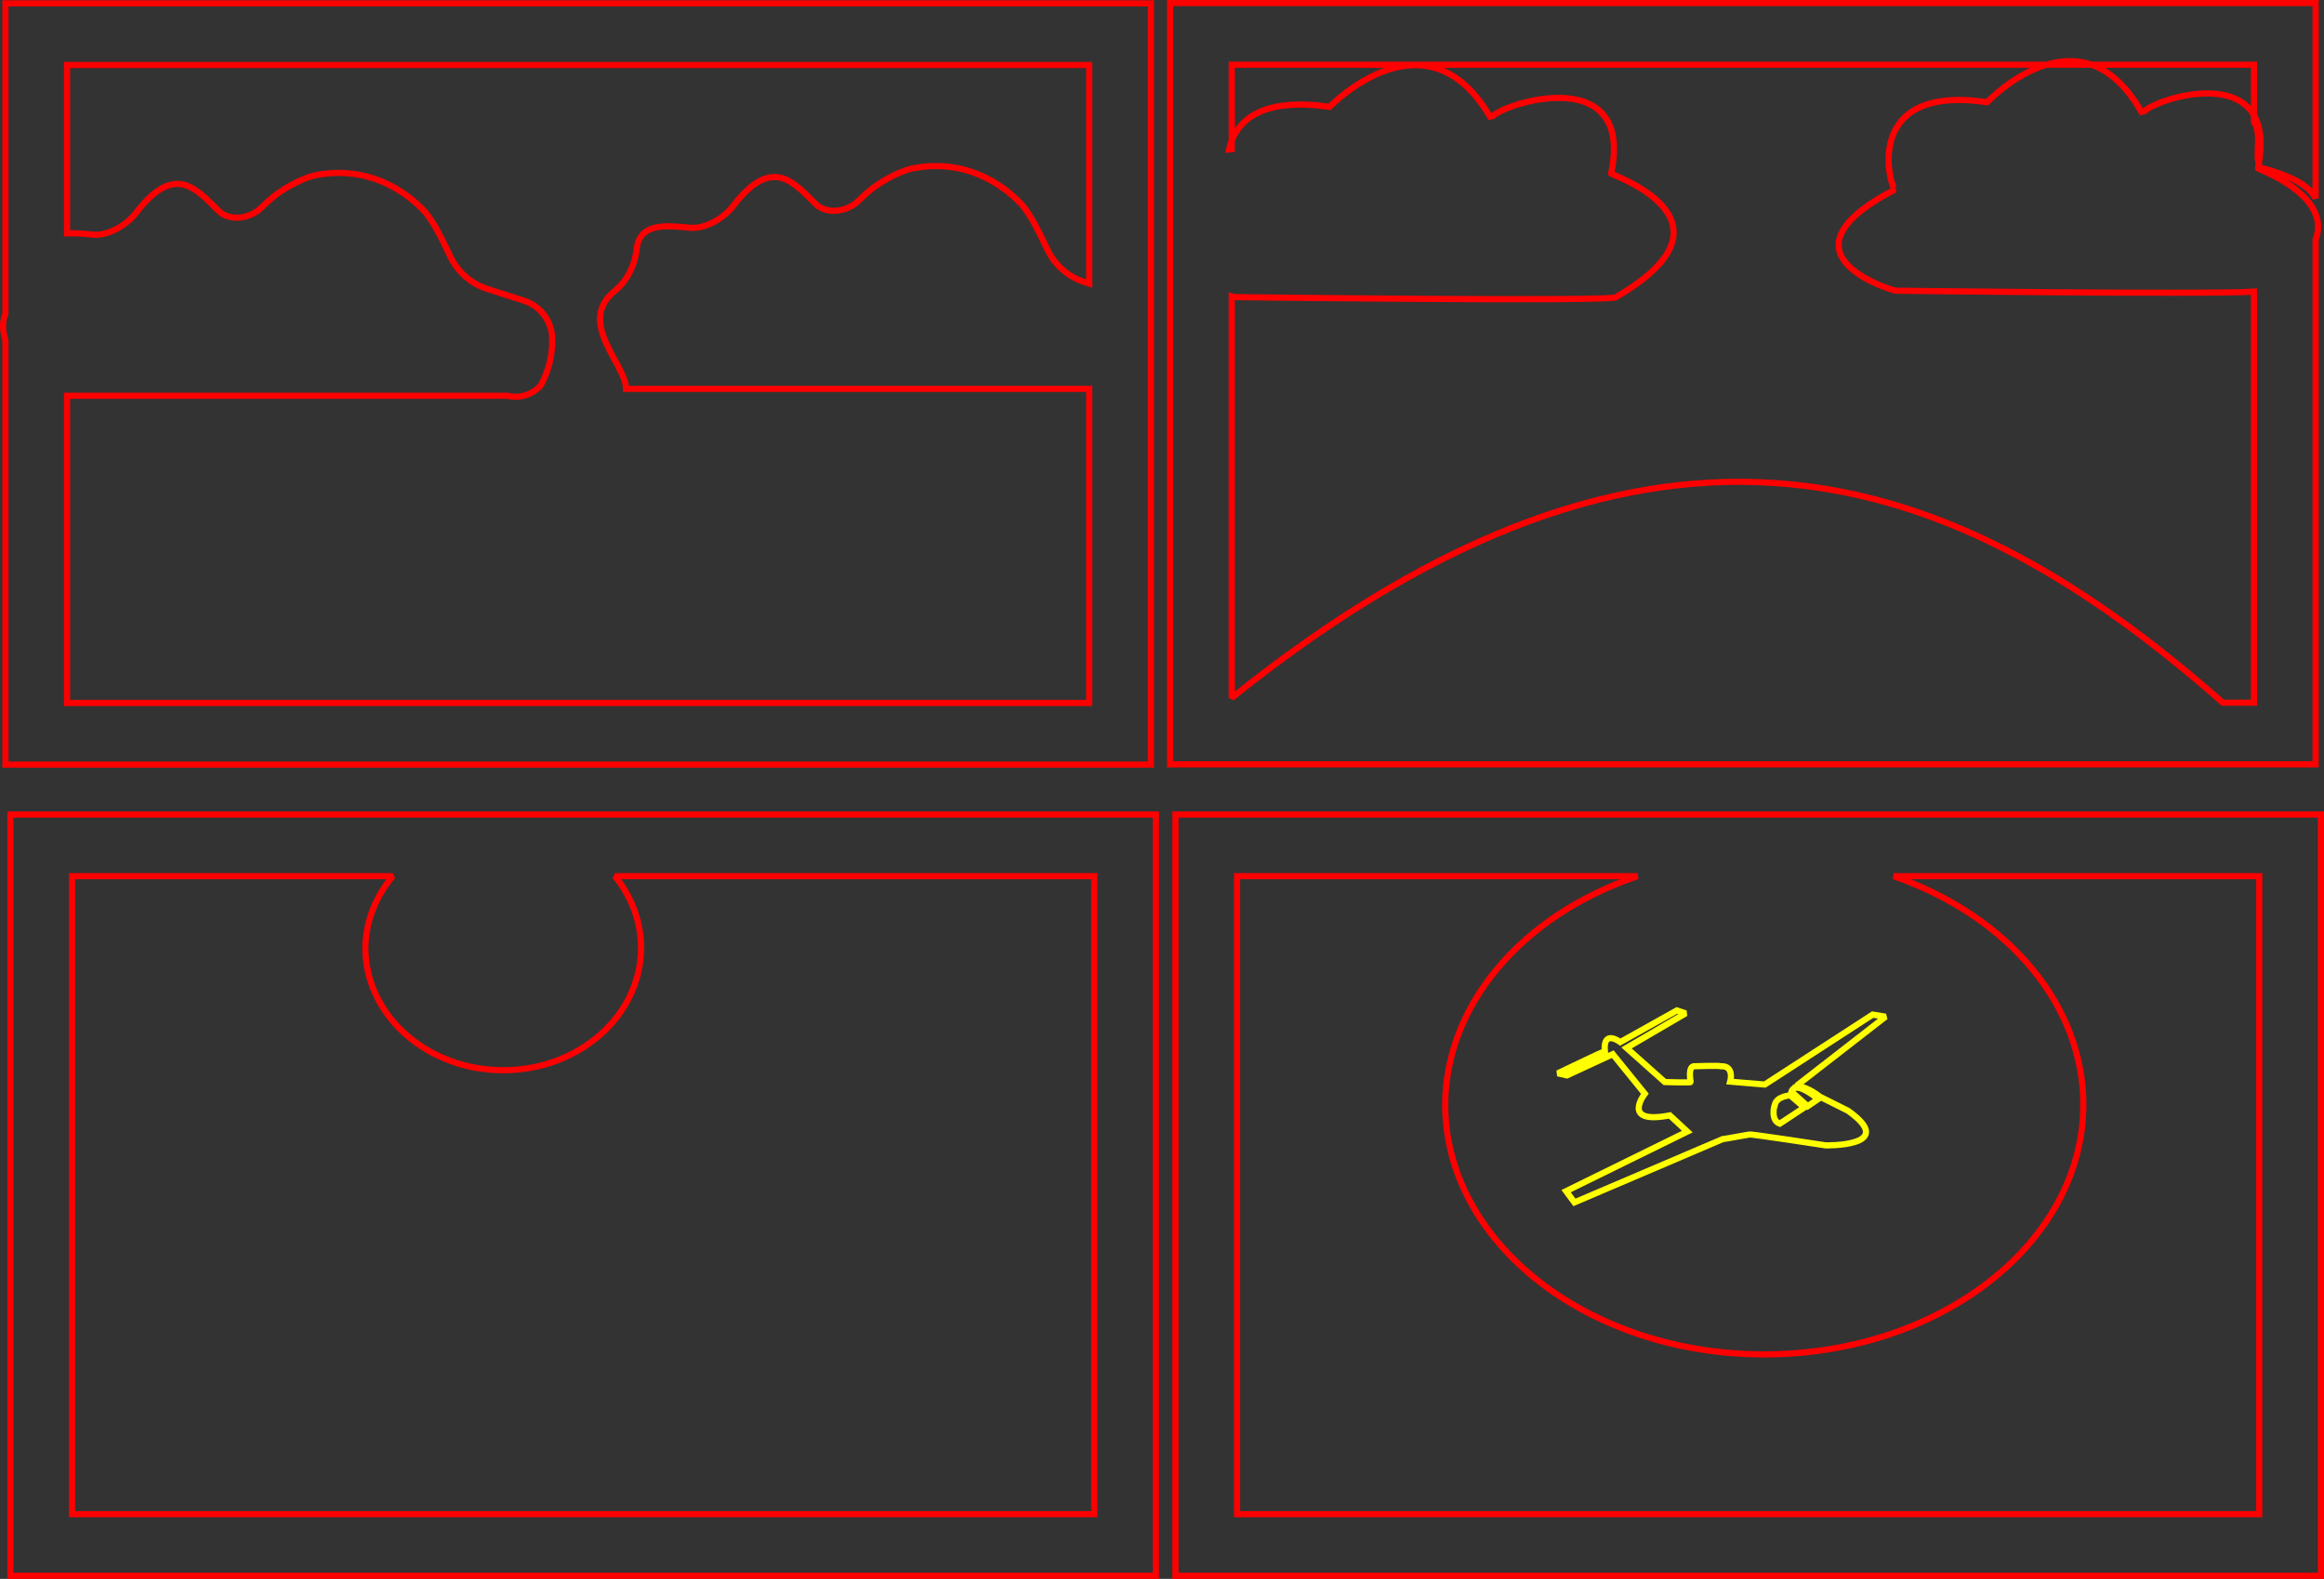
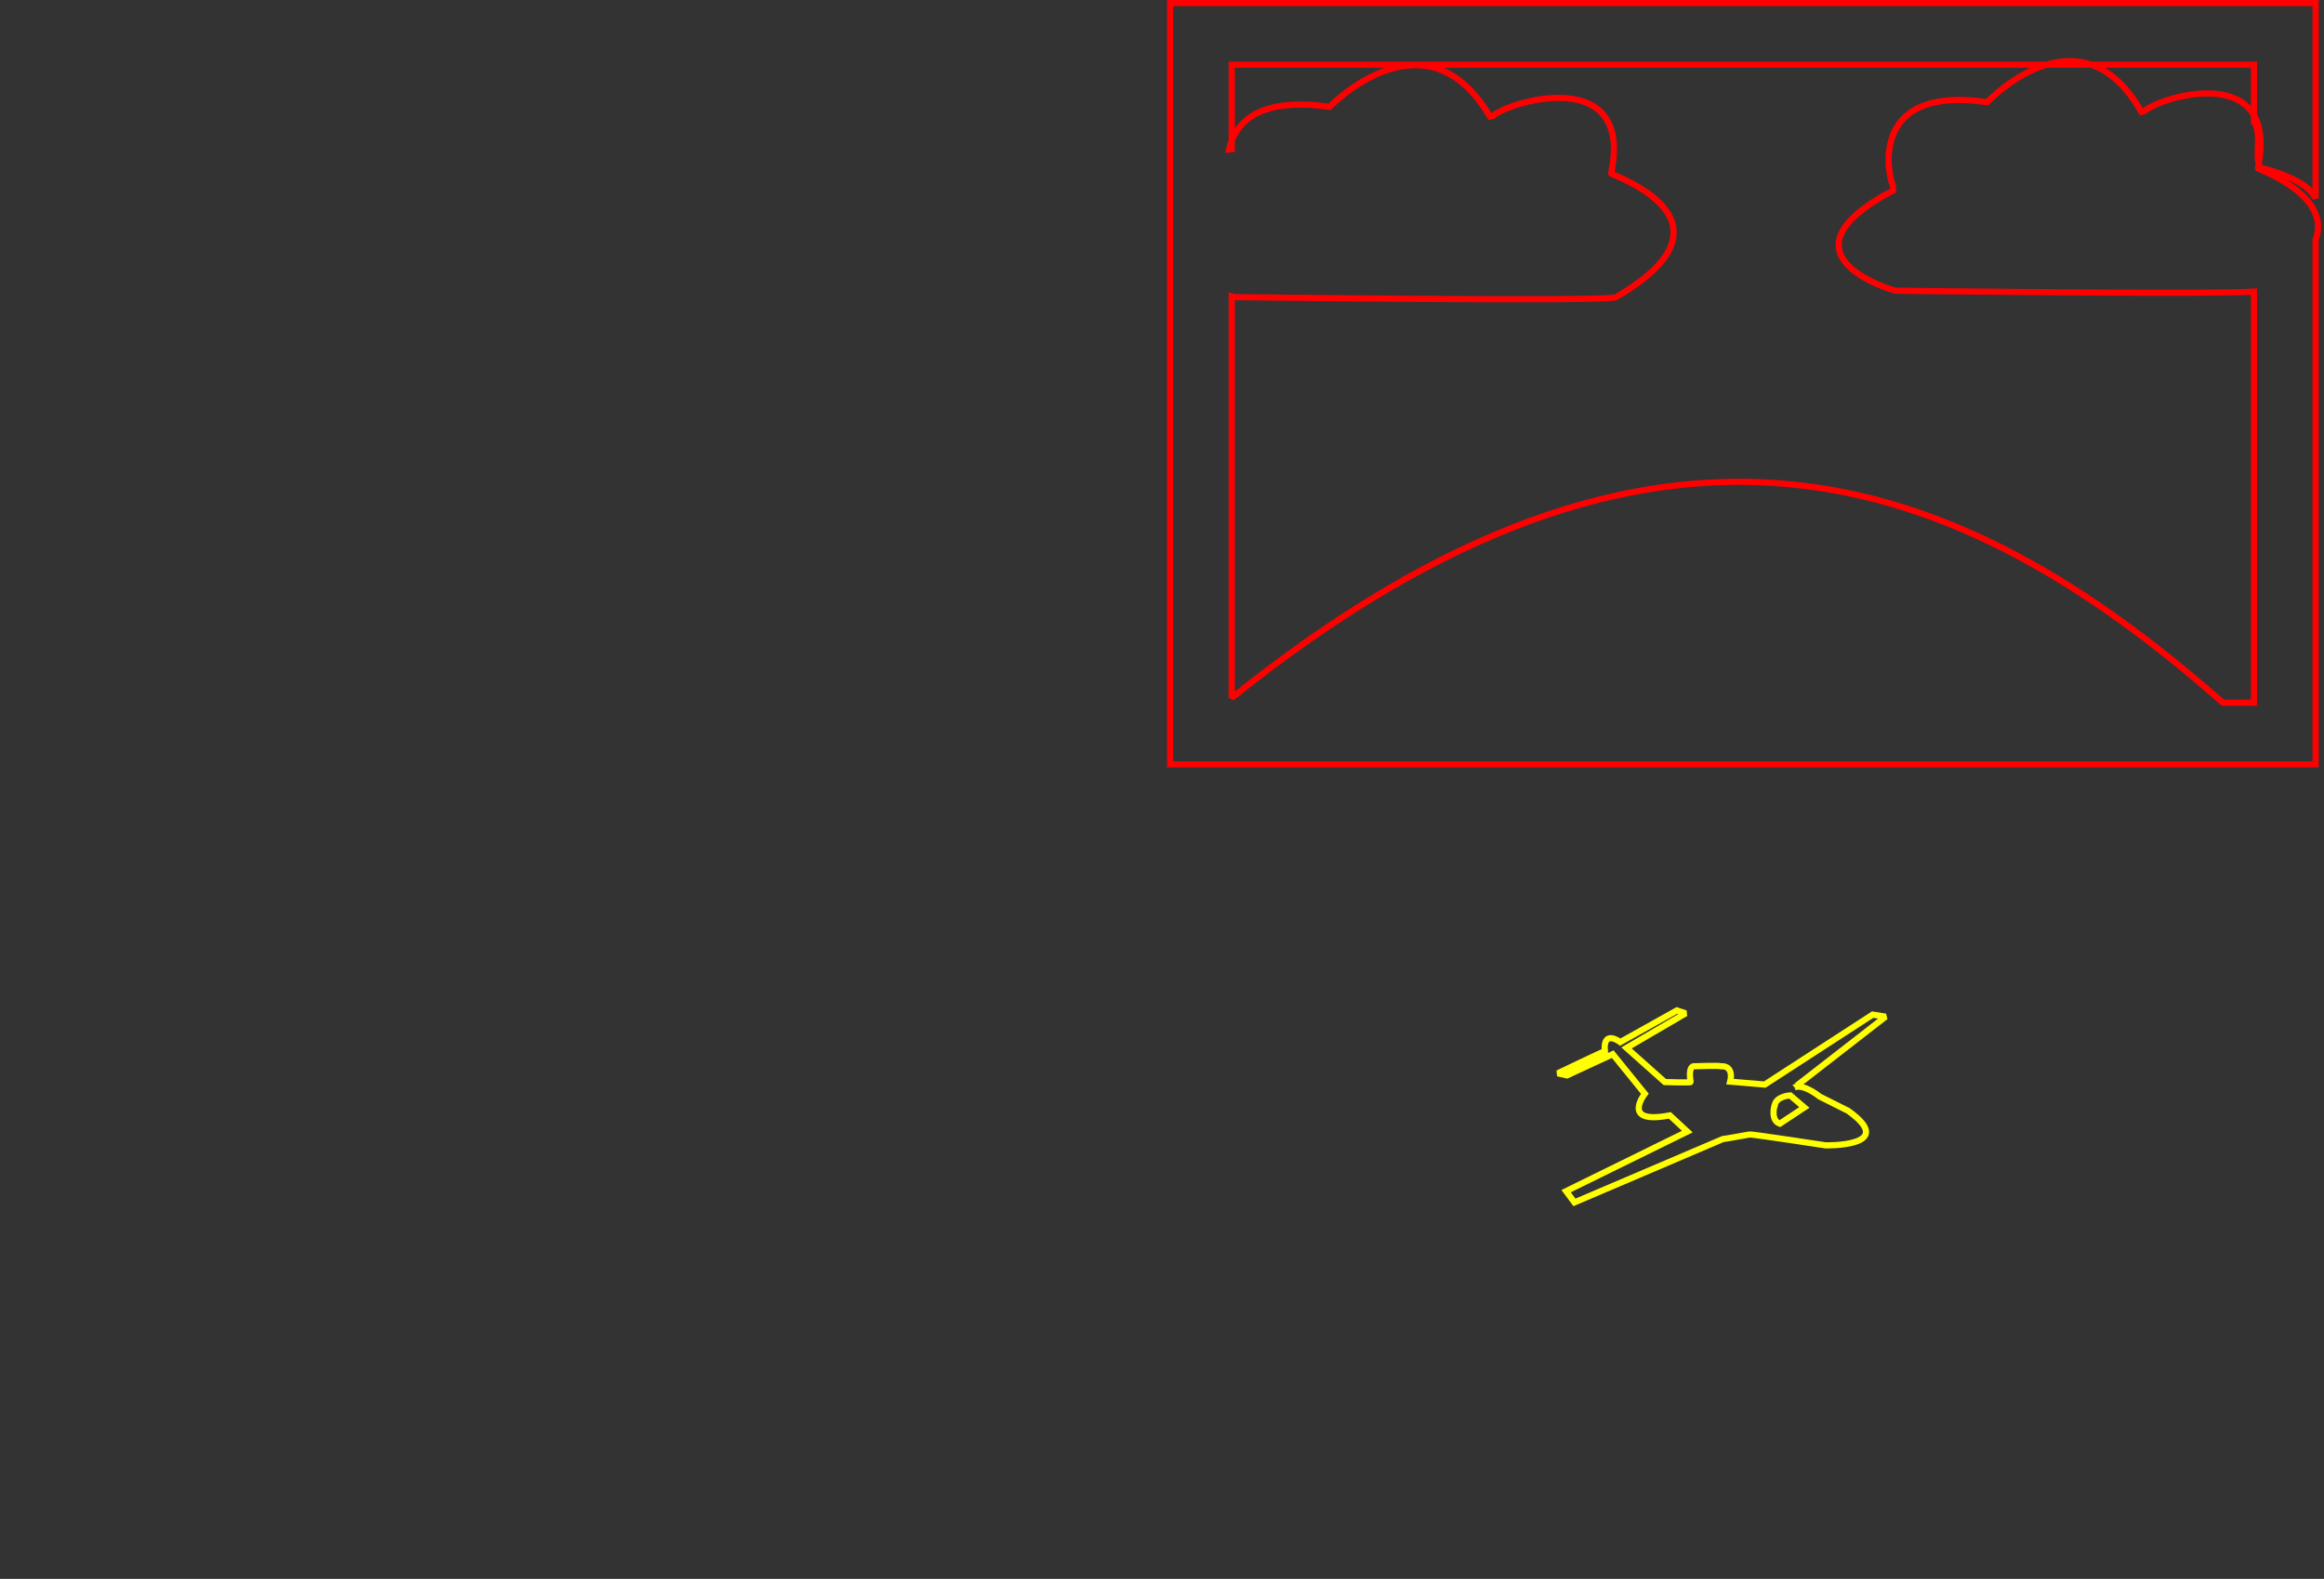
<svg xmlns="http://www.w3.org/2000/svg" xmlns:ns1="http://www.inkscape.org/namespaces/inkscape" xmlns:ns2="http://sodipodi.sourceforge.net/DTD/sodipodi-0.dtd" width="226.211mm" height="153.72mm" viewBox="0 0 226.211 153.72" version="1.1" id="svg1" xml:space="preserve" ns1:version="1.3.2 (091e20e, 2023-11-25, custom)" ns2:docname="dioramafinaljp.svg">
  <rect x="0" y="0" width="226.211" height="153.72" fill="#333333" stroke="none" />
  <ns2:namedview id="namedview1" pagecolor="#ffffff" bordercolor="#000000" borderopacity="0.25" ns1:showpageshadow="2" ns1:pageopacity="0.0" ns1:pagecheckerboard="0" ns1:deskcolor="#d1d1d1" ns1:document-units="mm" ns1:zoom="0.34609638" ns1:cx="252.81975" ns1:cy="489.74797" ns1:window-width="1920" ns1:window-height="991" ns1:window-x="-9" ns1:window-y="-9" ns1:window-maximized="1" ns1:current-layer="svg1" />
  <defs id="defs1">
    <ns1:path-effect effect="fillet_chamfer" id="path-effect19" is_visible="true" lpeversion="1" nodesatellites_param="F,0,0,1,0,0,0,1 @ F,0,0,1,0,4.498,0,1 @ F,0,0,1,0,4.498,0,1 @ F,0,0,1,0,4.498,0,1 @ F,0,0,1,0,4.498,0,1 @ F,0,0,1,0,4.498,0,1 @ F,0,0,1,0,4.498,0,1 @ F,0,0,1,0,4.498,0,1 @ F,0,0,1,0,4.498,0,1 @ F,0,0,1,0,4.498,0,1" radius="17" unit="px" method="auto" mode="F" chamfer_steps="1" flexible="false" use_knot_distance="true" apply_no_radius="true" apply_with_radius="true" only_selected="false" hide_knots="false" />
    <ns1:path-effect effect="fillet_chamfer" id="path-effect16" is_visible="true" lpeversion="1" nodesatellites_param="F,0,0,1,0,4.763,0,1 @ F,0,0,1,0,4.763,0,1 @ F,0,0,1,0,4.763,0,1 @ F,0,0,1,0,4.763,0,1 @ F,0,0,1,0,4.763,0,1" radius="18" unit="px" method="auto" mode="F" chamfer_steps="1" flexible="false" use_knot_distance="true" apply_no_radius="true" apply_with_radius="true" only_selected="false" hide_knots="false" />
    <ns1:path-effect effect="fillet_chamfer" id="path-effect19-8" is_visible="true" lpeversion="1" nodesatellites_param="F,0,0,1,0,0,0,1 @ F,0,0,1,0,4.498,0,1 @ F,0,0,1,0,4.498,0,1 @ F,0,0,1,0,4.498,0,1 @ F,0,0,1,0,4.498,0,1 @ F,0,0,1,0,4.498,0,1 @ F,0,0,1,0,4.498,0,1 @ F,0,0,1,0,4.498,0,1 @ F,0,0,1,0,4.498,0,1 @ F,0,0,1,0,4.498,0,1" radius="17" unit="px" method="auto" mode="F" chamfer_steps="1" flexible="false" use_knot_distance="true" apply_no_radius="true" apply_with_radius="true" only_selected="false" hide_knots="false" />
    <ns1:path-effect effect="fillet_chamfer" id="path-effect19-5" is_visible="true" lpeversion="1" nodesatellites_param="F,0,0,1,0,0,0,1 @ F,0,0,1,0,4.498,0,1 @ F,0,0,1,0,4.498,0,1 @ F,0,0,1,0,4.498,0,1 @ F,0,0,1,0,4.498,0,1 @ F,0,0,1,0,4.498,0,1 @ F,0,0,1,0,4.498,0,1 @ F,0,0,1,0,4.498,0,1 @ F,0,0,1,0,4.498,0,1 @ F,0,0,1,0,4.498,0,1" radius="17" unit="px" method="auto" mode="F" chamfer_steps="1" flexible="false" use_knot_distance="true" apply_no_radius="true" apply_with_radius="true" only_selected="false" hide_knots="false" />
  </defs>
  <path d="M 113.894,0.3 V 74.415 h 111.498 v -51.069 c 0.436,-1.16 0.242,-2.183 -0.27,-3.067 -1.467,-2.533 -5.588,-3.903 -5.331,-3.903 0.029,-0.14 0.044,-0.266 0.068,-0.401 -0.323,-1.049 0.303,-2.986 -0.467,-4.09 v -0.673 c -2.439,-4.192 -10.838,-1.015 -10.838,-0.112 -1.53,-2.766 -3.256,-4.197 -4.981,-4.801 h -4.371 c -3.185,0.954 -5.665,3.535 -5.784,3.654 -12.384,-1.835 -9.403,8.486 -8.944,8.486 -12.384,6.422 0,9.862 0,9.862 0,0 29.701,0.38 34.919,0.098 v 40.015 h -3.024 C 190.555,45.668 161.473,34.553 119.894,67.947 V 28.857 c 0.07,0.021 0.23,0.07 0.23,0.07 0,0 37.177,0.463 37.177,0 13.107,-7.642 -0.953,-12.042 -0.477,-12.042 2.383,-11.347 -11.677,-6.484 -11.677,-5.326 -6.196,-10.884 -15.49,-1.389 -15.728,-1.158 -6.159,-0.887 -8.642,1.042 -9.524,3.291 v 0.816 c -0.091,0.007 -0.173,0.026 -0.262,0.037 0.064,-0.287 0.151,-0.571 0.262,-0.853 V 6.3 h 79.307 c 1.371,-0.411 2.867,-0.527 4.371,0 h 15.82 v 4.913 c 0.617,1.061 0.847,2.6 0.467,4.763 0.038,0.125 0.083,0.245 0.153,0.342 2.876,0.75 4.48,1.646 5.171,2.648 0.079,0.114 0.154,0.229 0.209,0.346 V 0.3 Z" style="display:inline;fill:none;stroke:#ff0000;stroke-width:0.6;stroke-linecap:round;stroke-miterlimit:1.8" id="path3" />
-   <path d="M 0.526,0.328 V 30.549 c -0.334,0.836 -0.268,1.708 0,2.574 V 74.443 H 112.024 V 0.328 Z M 6.526,6.328 H 106.024 V 27.612 l -0.358,-0.115 c -1.595,-0.486 -2.92,-1.606 -3.667,-3.097 -0.648,-1.342 -1.653,-3.565 -2.67,-4.619 -1.865,-1.934 -5.403,-4.317 -10.346,-3.418 -1.464,0.266 -3.562,1.463 -4.657,2.47 -0.281,0.259 -0.568,0.526 -0.846,0.787 -1.087,1.02 -3.031,1.278 -4.086,0.238 -2.157,-2.128 -4.249,-4.739 -8.033,0.201 -0.906,1.183 -2.721,2.26 -4.202,2.115 -2.467,-0.242 -4.932,-0.482 -5.201,2.15 -0.151,1.476 -0.925,3.043 -2.085,3.97 -3.848,3.076 1.106,7.207 1.058,9.568 H 106.024 V 68.443 H 6.526 V 38.532 H 49.41 c 1.182,0.289 2.426,-0.102 3.23,-1.015 0.794,-1.444 1.175,-3.079 1.102,-4.725 -0.105,-1.625 -1.193,-3.02 -2.743,-3.517 l -3.455,-1.108 c -1.595,-0.486 -2.921,-1.606 -3.667,-3.097 -0.648,-1.342 -1.653,-3.565 -2.67,-4.619 -1.865,-1.934 -5.403,-4.317 -10.346,-3.418 -1.464,0.266 -3.562,1.463 -4.657,2.47 -0.281,0.259 -0.568,0.526 -0.846,0.787 -1.087,1.02 -3.031,1.279 -4.086,0.238 -2.157,-2.128 -4.249,-4.739 -8.033,0.201 -0.906,1.183 -2.721,2.26 -4.202,2.115 C 8.165,22.757 7.299,22.679 6.526,22.72 Z" style="display:inline;fill:none;stroke:#fc0000;stroke-width:0.6;stroke-linecap:round;stroke-miterlimit:1.8" id="path4" />
-   <path d="M 1.012,79.305 V 153.42 H 112.51 V 79.305 Z m 6,6 H 38.227 c -1.692,2.015 -2.625,4.453 -2.664,6.967 -1.4e-4,6.587 6.007,11.926 13.417,11.926 7.41,1.2e-4 13.417,-5.339 13.417,-11.926 -0.004,-2.502 -0.893,-4.939 -2.541,-6.967 H 106.51 V 147.42 H 7.012 Z" style="display:inline;fill:none;stroke:#ff0000;stroke-width:0.6;stroke-linecap:round;stroke-miterlimit:1.8" id="path5" />
  <g id="layer4" ns1:label="Layer 4 samolot" style="display:inline" transform="matrix(0.6,0,0,0.6,107.128,45.667)">
    <path style="display:inline;fill:none;stroke:#ffff00;stroke-linecap:round;stroke-miterlimit:1.8;stroke-opacity:1" d="m 111.874,101.633 c 0,0 -2.23,0.135 -2.5,1.554 -0.068,0 -0.743,2.501 0.811,3.041 l 3.986,-2.635 z" id="path9" />
-     <path style="display:inline;fill:none;stroke:#ffff00;stroke-linecap:round;stroke-miterlimit:1.8;stroke-opacity:1" d="m 113.038,100.388 c -0.437,-0.022 -0.792,0.147 -0.961,0.637 l 2.635,2.365 1.689,-1.149 c 0,0 -2.052,-1.787 -3.364,-1.853 z" id="path8" />
    <path style="display:inline;fill:none;stroke:#ffff00;stroke-linecap:round;stroke-miterlimit:1.8;stroke-opacity:1" d="m 93.495,87.849 1.419,0.473 -9.595,5.608 6.216,5.541 c 0,0 4.189,0.135 4.189,0 -0.473,-2.906 0.676,-2.568 0.676,-2.568 0,0 3.987,-0.135 4.189,0 2.297,-0.135 1.554,2.5 1.554,2.5 l 5.608,0.473 17.501,-11.352 2.094,0.338 c 0,0 -14.866,11.555 -14.798,11.487 1.487,-0.676 4.122,1.486 4.122,1.486 l 4.595,2.298 c 8.244,5.879 -3.649,5.608 -3.649,5.608 0,0 -12.298,-1.892 -12.366,-1.757 -3.716,0.676 -4.324,0.744 -4.324,0.744 l -24.055,10.271 -1.351,-1.825 19.663,-9.662 -2.838,-2.635 c -8.041,1.554 -4.054,-3.513 -4.054,-3.513 l -5.203,-6.419 -7.433,3.446 -1.486,-0.338 c 0,0 7.432,-3.581 7.635,-3.581 -0.338,-3.649 2.5,-1.487 2.5,-1.487 z" id="path7" />
-     <path style="display:inline;fill:none;stroke:#ff0000;stroke-linecap:round;stroke-miterlimit:1.8;stroke-opacity:1" d="m 22.141,66.062 h 64.965 C 68.232,72.461 55.985,87.007 55.907,103.116 c -9.8e-5,22.391 23.174,40.543 51.76,40.543 28.586,1.1e-4 51.76,-18.152 51.76,-40.543 C 159.423,87.086 147.362,72.562 128.655,66.062 H 187.972 V 169.588 H 22.141 Z" id="path6" />
-     <path style="display:inline;fill:none;stroke:#ff0000;stroke-linecap:round;stroke-miterlimit:1.8" d="M 12.142,56.062 V 179.588 H 197.972 V 56.062 Z" id="path2" />
  </g>
</svg>